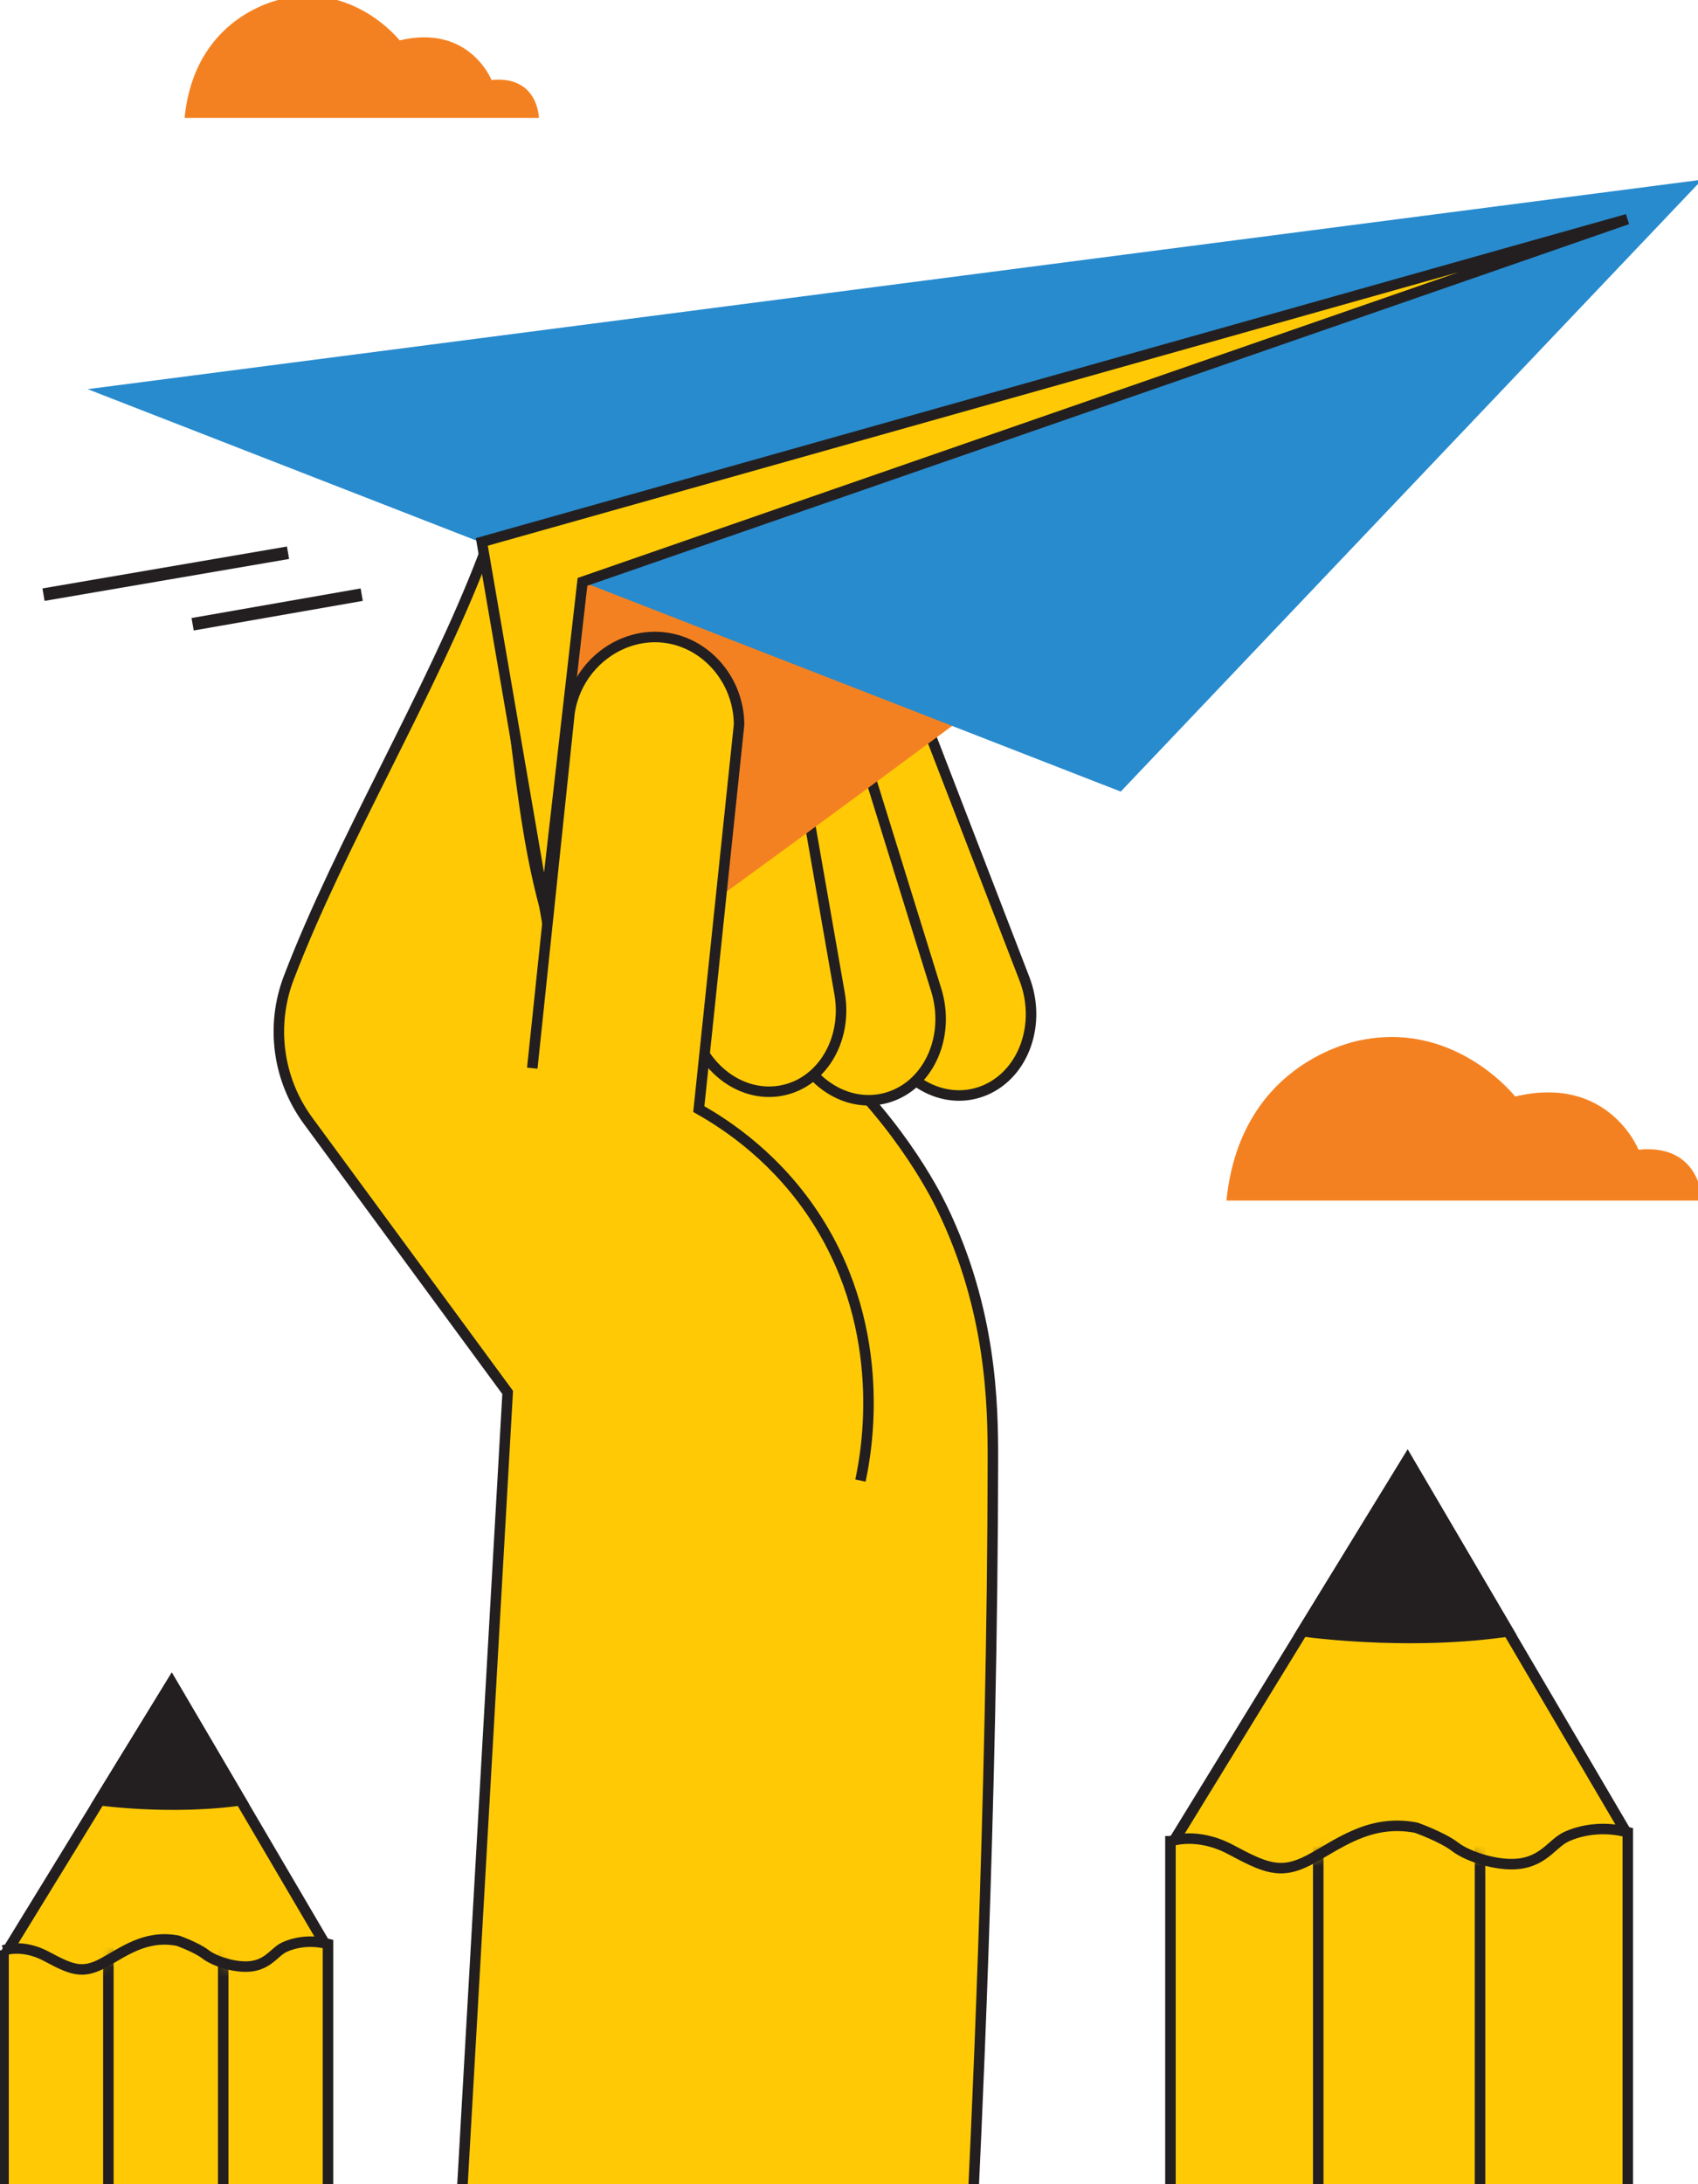
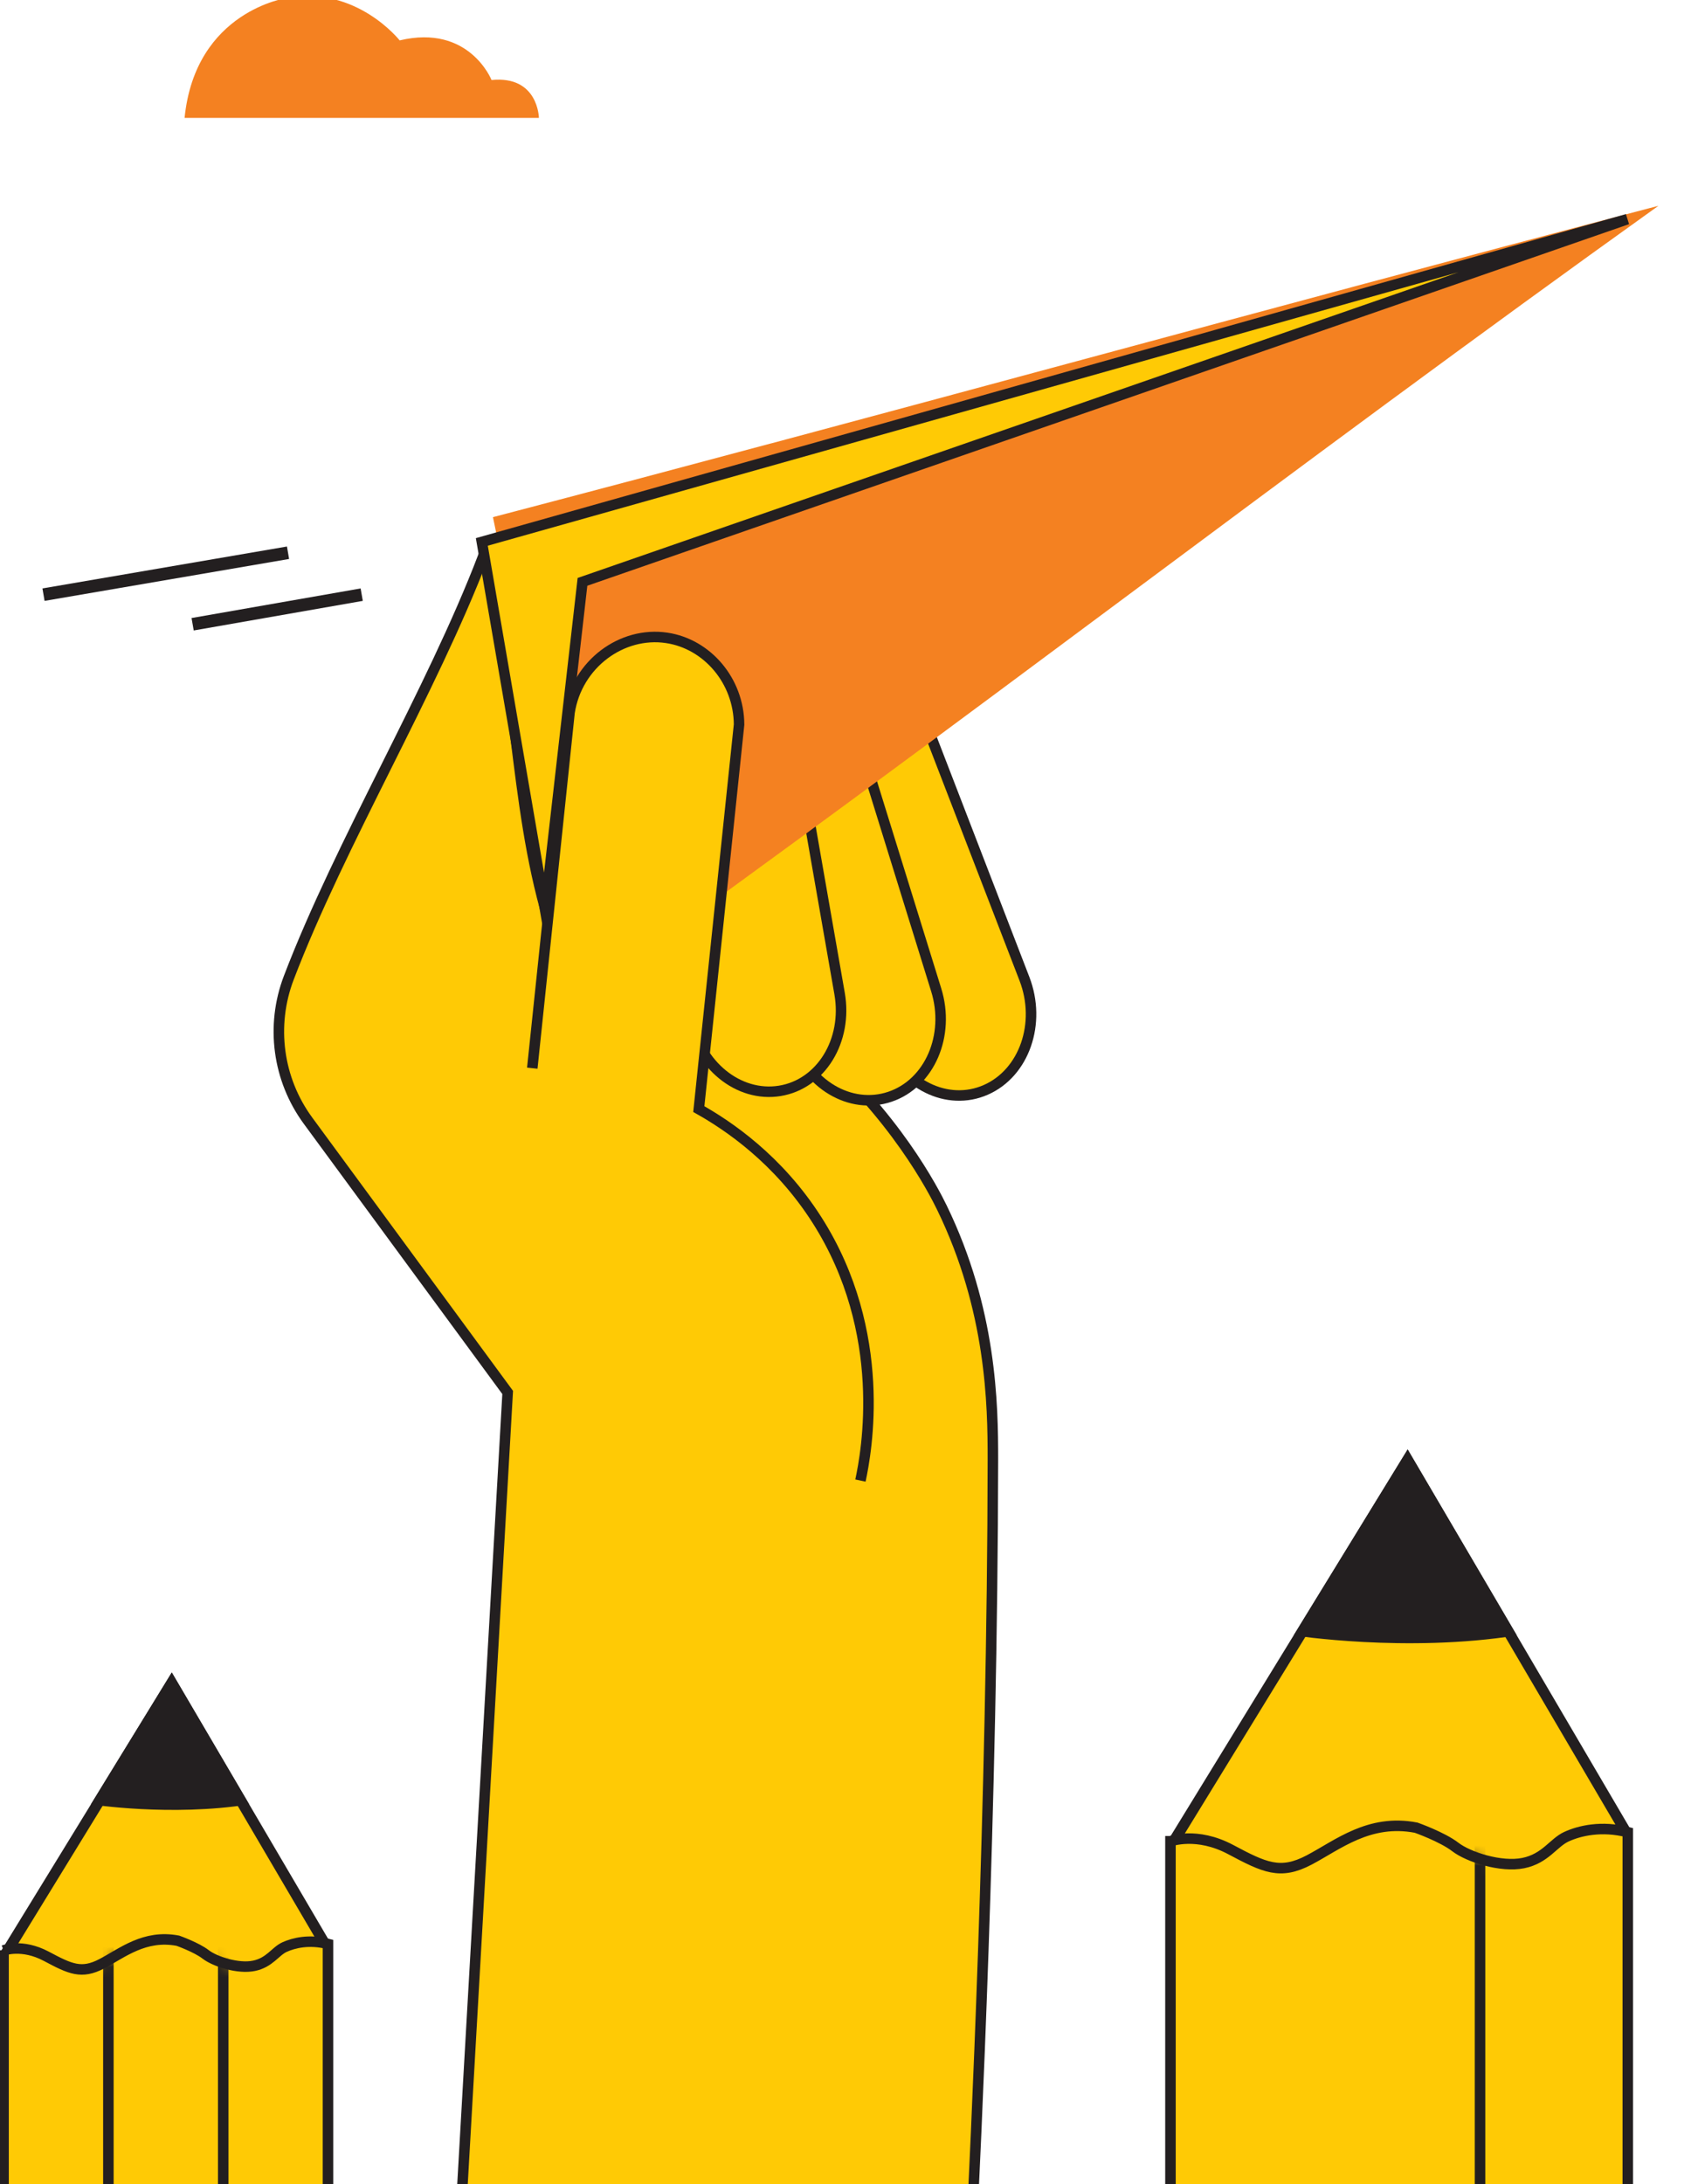
<svg xmlns="http://www.w3.org/2000/svg" width="168" height="216" viewBox="0 0 168 216" fill="none">
  <g clip-path="url(#clip0_4029_2914)">
    <path d="M116.266 181.86L139.267 144.367L160.752 180.961L157.455 185.059L131.021 186.904L116.266 181.86Z" fill="#FFCA05" />
    <path d="M139.255 145.398L160.108 180.91L157.188 184.54L131.093 186.363L117.071 181.57L139.259 145.398M139.272 143.34L115.461 182.154L130.945 187.445L157.714 185.575L161.388 181.008L139.272 143.336V143.34Z" fill="#231F20" />
    <path d="M139.277 143.34L127.996 161.729C127.996 161.729 139.149 163.471 150.074 161.729L139.277 143.34Z" fill="#231F20" />
    <path d="M115.809 182.085C115.809 182.085 118.394 181.118 121.754 182.903C125.115 184.693 126.666 185.438 129.509 183.947C132.352 182.456 135.454 179.848 140.111 180.743C140.111 180.743 142.696 181.655 143.989 182.652C145.281 183.649 148.515 184.693 150.71 184.245C152.909 183.798 153.684 182.234 154.977 181.638C156.269 181.041 158.469 180.522 161.054 181.19V219.224H115.805V182.085H115.809Z" fill="#FFCA05" />
    <mask id="mask0_4029_2914" style="mask-type:luminance" maskUnits="userSpaceOnUse" x="115" y="180" width="47" height="40">
      <path d="M115.809 182.085C115.809 182.085 118.394 181.118 121.754 182.903C125.115 184.693 126.666 185.438 129.509 183.947C132.352 182.456 135.454 179.849 140.111 180.743C140.111 180.743 142.696 181.655 143.989 182.652C145.281 183.649 148.515 184.693 150.71 184.245C152.909 183.798 153.684 182.234 154.977 181.638C156.269 181.042 158.469 180.522 161.054 181.191V219.224H115.805V182.085H115.809Z" fill="white" />
    </mask>
    <g mask="url(#mask0_4029_2914)">
-       <path d="M130.426 179.993V219.224" stroke="#231F20" stroke-width="1.04" stroke-miterlimit="10" />
      <path d="M146.434 219.224V179.993" stroke="#231F20" stroke-width="1.04" stroke-miterlimit="10" />
    </g>
    <path d="M115.809 182.085C115.809 182.085 118.394 181.118 121.754 182.903C125.115 184.693 126.666 185.438 129.509 183.947C132.352 182.456 135.454 179.848 140.111 180.743C140.111 180.743 142.696 181.655 143.989 182.652C145.281 183.649 148.515 184.693 150.71 184.245C152.909 183.798 153.684 182.234 154.977 181.638C156.269 181.041 158.469 180.522 161.054 181.19V219.224H115.805V182.085H115.809Z" stroke="#231F20" stroke-width="1.04" stroke-miterlimit="10" />
    <path d="M0.914 192.634L16.996 166.419L32.052 192.067L29.823 194.837L11.169 196.14L0.914 192.634Z" fill="#FFCA05" />
    <path d="M16.979 167.45L31.404 192.017L29.552 194.322L11.237 195.6L1.711 192.345L16.983 167.45M17 165.393L0.109 192.924L11.093 196.678L30.082 195.353L32.688 192.115L16.996 165.393H17Z" fill="#231F20" />
    <path d="M16.997 165.392L8.992 178.438C8.992 178.438 16.904 179.673 24.654 178.438L16.993 165.392H16.997Z" fill="#231F20" />
    <path d="M0.352 192.877C0.352 192.877 2.186 192.191 4.572 193.456C6.958 194.726 8.055 195.254 10.077 194.197C12.098 193.141 14.297 191.292 17.599 191.922C17.599 191.922 19.433 192.57 20.349 193.277C21.264 193.984 23.556 194.726 25.116 194.406C26.675 194.091 27.226 192.979 28.142 192.557C29.057 192.135 30.616 191.765 32.451 192.242V219.219H0.352V192.872V192.877Z" fill="#FFCA05" />
    <mask id="mask1_4029_2914" style="mask-type:luminance" maskUnits="userSpaceOnUse" x="0" y="191" width="33" height="29">
      <path d="M0.352 192.877C0.352 192.877 2.186 192.191 4.572 193.456C6.958 194.726 8.055 195.254 10.077 194.197C12.098 193.141 14.297 191.292 17.599 191.922C17.599 191.922 19.433 192.57 20.349 193.277C21.264 193.984 23.556 194.726 25.116 194.406C26.675 194.091 27.226 192.979 28.142 192.557C29.057 192.135 30.616 191.765 32.451 192.242V219.219H0.352V192.872V192.877Z" fill="white" />
    </mask>
    <g mask="url(#mask1_4029_2914)">
      <path d="M10.723 191.394V219.223" stroke="#231F20" stroke-width="1.04" stroke-miterlimit="10" />
      <path d="M22.086 219.223V191.394" stroke="#231F20" stroke-width="1.04" stroke-miterlimit="10" />
    </g>
    <path d="M0.352 192.877C0.352 192.877 2.186 192.191 4.572 193.456C6.958 194.726 8.055 195.254 10.077 194.197C12.098 193.141 14.297 191.292 17.599 191.922C17.599 191.922 19.433 192.57 20.349 193.277C21.264 193.984 23.556 194.726 25.116 194.406C26.675 194.091 27.226 192.979 28.142 192.557C29.057 192.135 30.616 191.765 32.451 192.242V219.219H0.352V192.872V192.877Z" stroke="#231F20" stroke-width="1.04" stroke-miterlimit="10" />
    <path d="M47.809 55.028C42.665 68.478 33.715 83.245 28.571 96.7C26.766 101.425 27.482 106.751 30.473 110.824C37.059 119.784 43.644 128.744 50.229 137.703C48.614 166.01 46.996 194.317 45.381 222.624C62.289 222.036 79.197 221.453 96.109 220.865C96.448 214.103 98.198 178.647 98.237 144.354C98.241 138.849 98.101 129.527 93.194 119.43C92.431 117.858 88.532 110.18 80.168 103.078C70.345 94.74 59.908 91.911 54.221 90.842C50.818 79.343 51.216 66.527 47.814 55.028H47.809Z" fill="#FFCA05" stroke="#231F20" stroke-width="1.04" stroke-miterlimit="10" />
    <path d="M77.508 55.88C73.703 57.554 71.995 62.471 73.69 66.864L87.581 102.852C89.276 107.245 93.734 109.452 97.539 107.777C101.345 106.103 103.052 101.186 101.357 96.794L87.466 60.805C85.772 56.413 81.314 54.206 77.508 55.88Z" fill="#FFCA05" stroke="#231F20" stroke-width="1.04" stroke-miterlimit="10" />
    <path d="M71.62 55.475C67.695 56.804 65.649 61.542 67.051 66.05L78.421 102.703C79.819 107.211 84.133 109.788 88.057 108.459C91.981 107.13 94.028 102.392 92.625 97.884L81.256 61.231C79.857 56.723 75.543 54.146 71.62 55.475Z" fill="#FFCA05" stroke="#231F20" stroke-width="1.04" stroke-miterlimit="10" />
    <path d="M67.715 53.937C63.63 54.597 60.982 58.909 61.795 63.566L68.279 100.65C69.092 105.306 73.063 108.54 77.148 107.88C81.233 107.219 83.882 102.908 83.068 98.251L76.584 61.167C75.771 56.511 71.8 53.277 67.715 53.937Z" fill="#FFCA05" stroke="#231F20" stroke-width="1.04" stroke-miterlimit="10" />
    <path d="M48.773 51.142C51.994 66.723 55.21 82.304 58.431 97.884C94.7 71.959 127.817 46.277 164.086 20.351C124.601 30.696 88.263 40.798 48.773 51.142Z" fill="#F48121" />
-     <path d="M110.891 78.277C130.062 58.108 149.232 37.939 168.399 17.769C115.158 24.676 61.917 31.578 8.672 38.484C42.742 51.751 76.816 65.014 110.886 78.282L110.891 78.277Z" fill="#288BCE" />
    <path d="M47.672 53.592C49.757 65.717 51.846 77.839 53.931 89.964C55.164 79.155 56.397 68.35 57.63 57.541C92.09 45.586 126.55 33.631 161.01 21.676C123.232 32.315 85.45 42.953 47.672 53.592Z" fill="#FFCA05" stroke="#231F20" stroke-width="1.04" stroke-miterlimit="10" />
    <path d="M52.664 105.634L56.351 70.459C57.092 65.658 61.529 62.415 65.966 63.08C69.958 63.676 73.098 67.311 73.123 71.652L69.14 109.682C72.051 111.318 77.005 114.645 80.831 120.648C87.95 131.815 85.721 143.676 85.132 146.416" fill="#FFCA05" />
    <path d="M52.664 105.634L56.351 70.459C57.092 65.658 61.529 62.415 65.966 63.08C69.958 63.676 73.098 67.311 73.123 71.652L69.14 109.682C72.051 111.318 77.005 114.645 80.831 120.648C87.95 131.815 85.721 143.676 85.132 146.416" stroke="#231F20" stroke-width="1.04" stroke-miterlimit="10" />
-     <path d="M121.344 118.723H168.402C168.402 118.723 168.326 113.086 162.113 113.695C162.113 113.695 159.16 106.231 149.913 108.438C149.913 108.438 144.155 101.122 134.985 102.801C134.985 102.801 122.785 104.475 121.344 118.723Z" fill="#F48121" />
    <path d="M18.262 11.656H53.319C53.319 11.656 53.264 7.455 48.632 7.911C48.632 7.911 46.429 2.351 39.543 3.995C39.543 3.995 35.254 -1.454 28.423 -0.206C28.423 -0.206 19.334 1.043 18.262 11.656Z" fill="#F48121" />
    <path d="M28.497 54.662L4.305 58.807" stroke="#231F20" stroke-width="1.249" stroke-miterlimit="10" />
    <path d="M35.788 58.807L19.059 61.734" stroke="#231F20" stroke-width="1.249" stroke-miterlimit="10" />
  </g>
  <defs>
    <clipPath id="clip0_4029_2914">
      <rect width="168" height="216" fill="white" />
    </clipPath>
  </defs>
</svg>